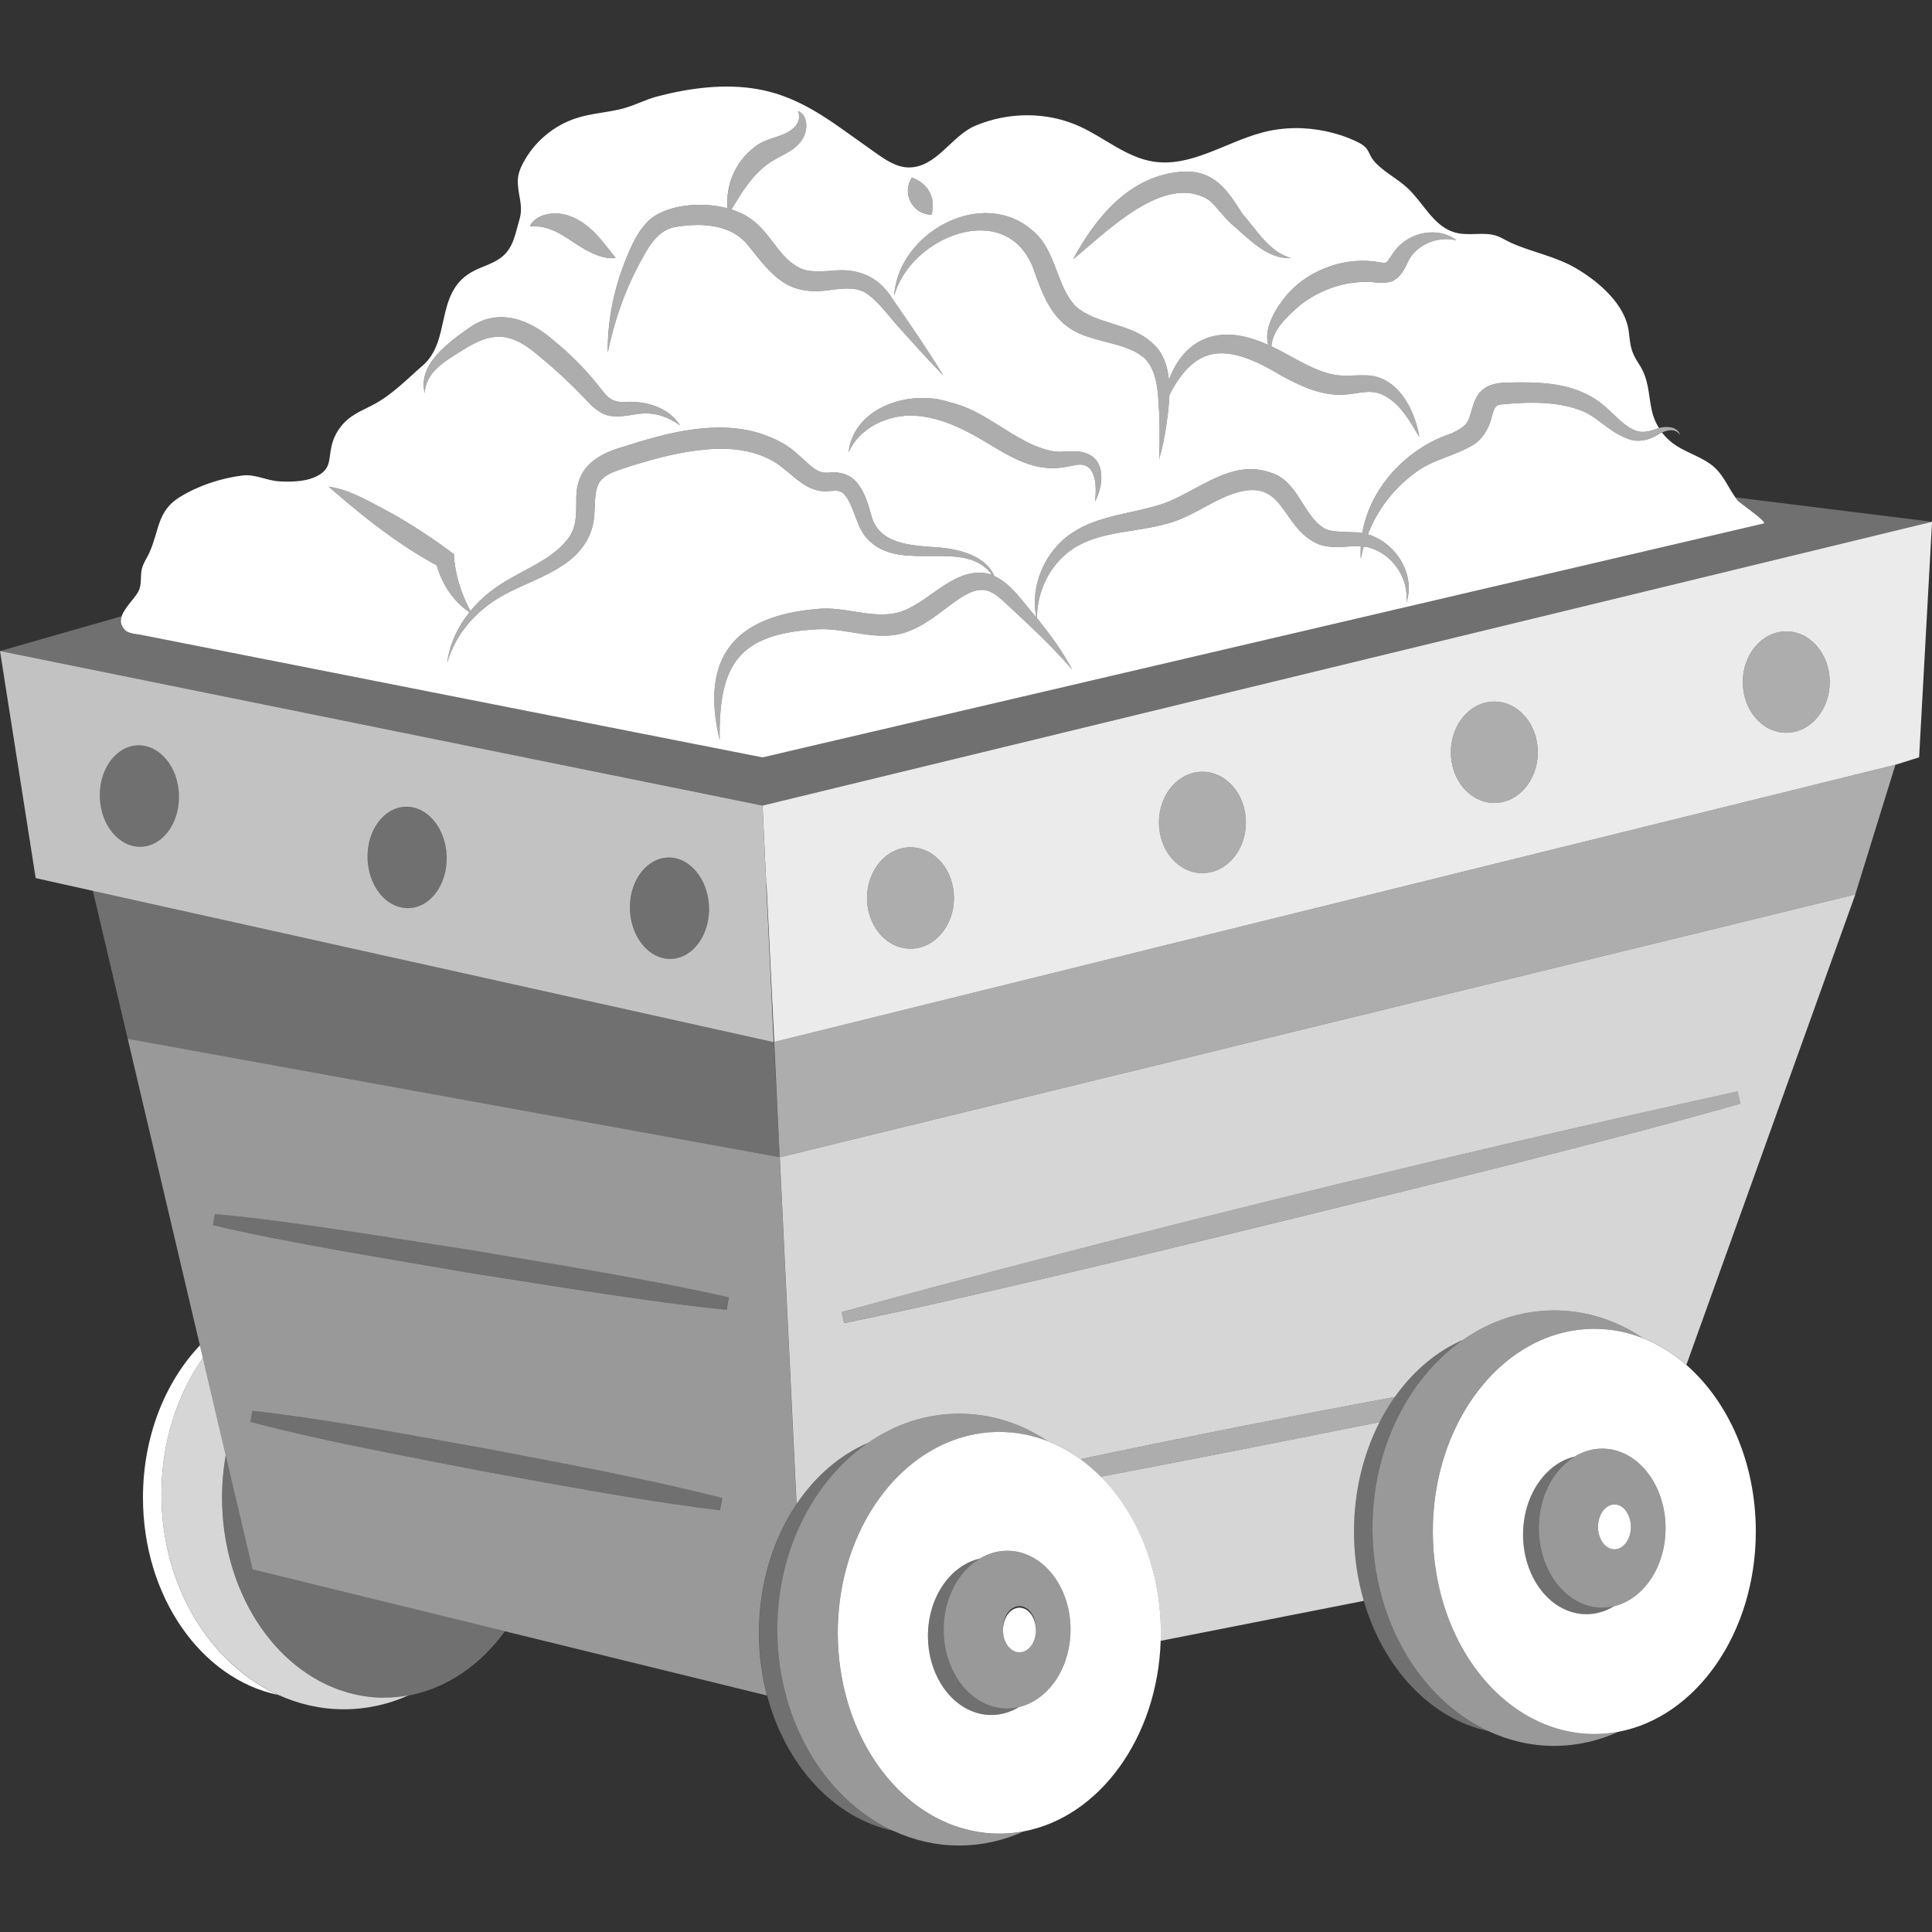
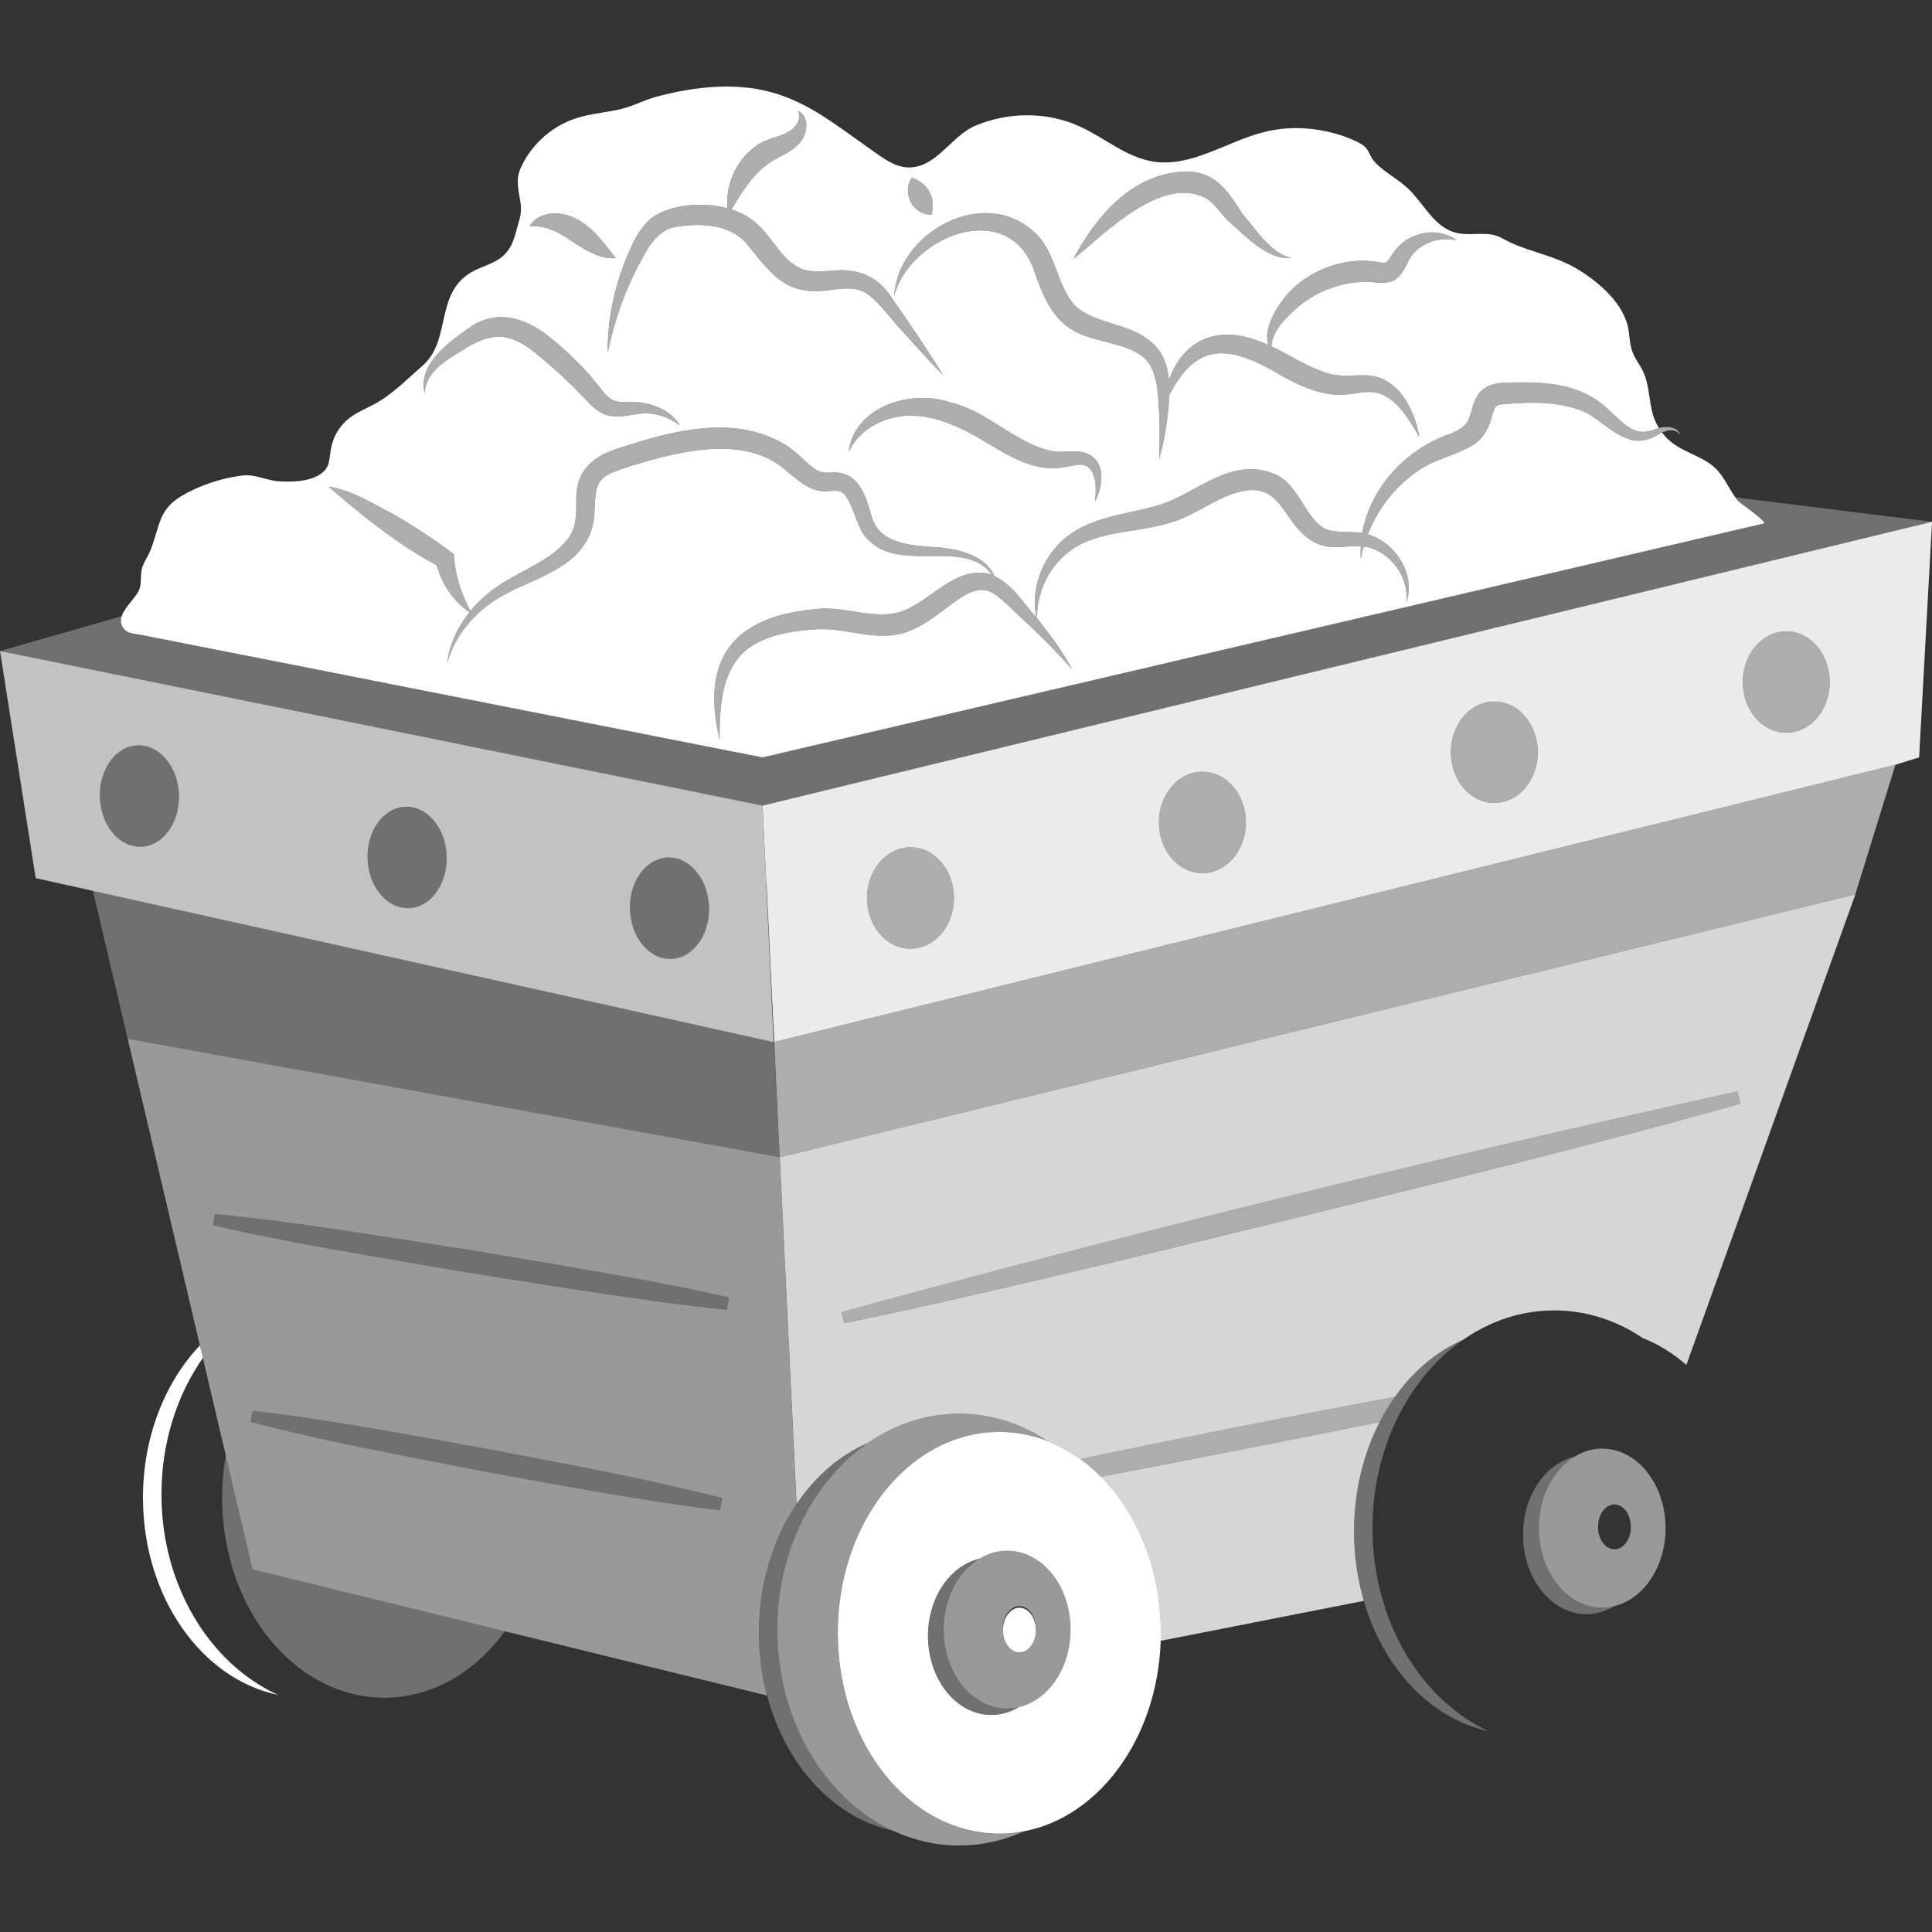
<svg xmlns="http://www.w3.org/2000/svg" viewBox="0 0 300 300">
  <rect x="0" y="0" width="300" height="300" fill="#333333" stroke="none" />
  <g fill="#fff">
    <path d="m 25.07 232.04 c 0 -8.04 2.41 -15.42 6.43 -21.18 l -.46 -1.95 c -5.41 5.7 -8.84 14.17 -8.84 23.64 0 15.39 9.06 28.15 20.96 30.63 -10.58 -4.84 -18.09 -16.95 -18.09 -31.13 z" />
-     <path d="m 59.66 263.62 c -2.12 0 -4.18 -.33 -6.14 -.94 -10.94 -3.38 -19.04 -15.59 -19.04 -30.14 0 -2.26 .2 -4.46 .57 -6.59 l -3.55 -15.1 c -4.01 5.76 -6.43 13.14 -6.43 21.18 0 14.18 7.51 26.29 18.09 31.13 3.18 1.45 6.63 2.26 10.24 2.26 3.53 0 6.91 -.77 10.03 -2.16 -1.23 .23 -2.49 .35 -3.77 .35 z" opacity=".8" />
    <path d="m 75.69 252.63 l -7.88 -1.93 -28.57 -7 -4.18 -17.74 c -.37 2.12 -.57 4.33 -.57 6.59 0 14.55 8.1 26.75 19.04 30.14 1.97 .61 4.02 .94 6.14 .94 1.28 0 2.54 -.12 3.77 -.35 5.91 -1.1 11.15 -4.73 14.97 -9.98 l -2.71 -.67 z" opacity=".3" />
    <path d="m 121.09 179.69 l 2.6 53.86 c 2.9 -4.31 6.72 -7.63 11.09 -9.5 4.16 -2.87 8.99 -4.53 14.15 -4.53 5.01 0 9.7 1.55 13.77 4.27 1.78 .69 3.48 1.64 5.06 2.79 16.14 -3.4 32.59 -6.65 48.83 -9.66 2.83 -4 6.47 -7.09 10.59 -8.87 4.16 -2.9 8.99 -4.57 14.16 -4.57 5 0 9.69 1.56 13.76 4.3 2.44 .96 4.71 2.38 6.76 4.16 l 26.24 -73.06 -167 40.81 z m 114.53 .87 c -17.31 4.38 -52.2 12.94 -69.58 17.05 -11.62 2.72 -23.25 5.46 -34.96 7.84 l -.41 -1.7 c 44.57 -12.24 93.98 -24.32 139.12 -34.27 l .46 1.89 c -11.49 3.26 -23.06 6.23 -34.63 9.19 z" opacity=".8" />
    <path d="m 210.25 237.8 c 0 3.79 .54 7.42 1.52 10.78 l -31.56 6.21 c .02 -.42 .03 -.83 .03 -1.24 0 -9.8 -3.63 -18.53 -9.31 -24.25 12.5 -2.38 30.21 -5.85 43.3 -8.48 -2.51 4.9 -3.98 10.72 -3.98 16.98 z" opacity=".8" />
    <path d="m 123.67 233.59 l -2.59 -53.9 -101.25 -18.39 11.21 47.61 .46 1.95 3.55 15.1 4.18 17.74 28.57 7 7.88 1.93 2.71 .67 40.71 9.98 c -.81 -3.06 -1.25 -6.33 -1.25 -9.73 0 -7.59 2.18 -14.55 5.81 -19.96 z m -11.89 .92 c -9.06 -1.11 -18.04 -2.66 -27.02 -4.28 -1.04 -.19 -2.08 -.38 -3.12 -.57 -2.16 -.39 -4.32 -.79 -6.48 -1.18 -.96 -.19 -1.93 -.37 -2.89 -.56 -.74 -.14 -1.48 -.29 -2.22 -.43 -1.03 -.2 -2.07 -.4 -3.1 -.6 -4.54 -.88 -9.07 -1.77 -13.59 -2.72 -.47 -.1 -.94 -.2 -1.41 -.3 -4.38 -.94 -8.74 -1.95 -13.08 -3.09 l .32 -1.72 c 5.47 .62 10.9 1.44 16.32 2.34 .16 .03 .31 .05 .47 .08 2.62 .44 5.24 .89 7.85 1.36 1.39 .25 2.79 .5 4.18 .75 1.21 .22 2.43 .44 3.64 .66 1.39 .25 2.78 .5 4.18 .75 1.81 .35 3.63 .69 5.44 1.04 l 3.12 .6 c 9.29 1.78 18.57 3.64 27.76 5.96 l -.36 1.91 z m 1.05 -31.14 c -11.62 -1.13 -28.32 -3.92 -40.02 -5.74 -11.72 -2.05 -28.32 -4.66 -39.75 -7.4 l .28 -1.72 c 11.64 1.03 28.33 3.86 40.04 5.64 11.72 2.01 28.32 4.65 39.77 7.3 l -.31 1.92 z" opacity=".5" />
    <path d="m 121.08 179.62 l -.91 -17.81 h -.02 l -105.73 -23.49 5.41 22.98 101.25 18.39 z" opacity=".3" />
    <path d="m 119.85 155.66 l -.87 -18.32 -.58 -12.25 -118.4 -24 5.54 35.26 8.8 1.96 .07 .02 105.72 23.49 -.29 -6.15 z m -97.94 -24.18 c -3.39 .11 -6.26 -3.32 -6.4 -7.67 s 2.49 -7.96 5.88 -8.07 6.26 3.32 6.4 7.67 -2.49 7.96 -5.88 8.07 z m 47.31 3.49 c -.45 2.62 -1.93 4.75 -3.89 5.62 -.58 .26 -1.2 .41 -1.85 .43 -1.3 .04 -2.52 -.44 -3.54 -1.28 -1.43 -1.19 -2.46 -3.1 -2.77 -5.35 -.05 -.34 -.08 -.69 -.09 -1.04 -.14 -4.35 2.49 -7.96 5.88 -8.07 s 6.26 3.32 6.4 7.67 c .02 .7 -.03 1.37 -.14 2.01 z m 38.51 12.35 c -.98 .95 -2.18 1.54 -3.51 1.58 -1.99 .07 -3.79 -1.09 -4.97 -2.93 -.84 -1.3 -1.37 -2.94 -1.43 -4.74 -.06 -1.81 .37 -3.5 1.13 -4.85 1.06 -1.89 2.78 -3.15 4.75 -3.22 2.25 -.07 4.26 1.42 5.41 3.7 .58 1.15 .94 2.51 .99 3.97 .09 2.64 -.86 5.01 -2.37 6.49 z" opacity=".7" />
    <path d="m 300 81.02 l -181.59 44.07 -118.41 -24 18.91 -5.41 c -.25 .75 -.17 1.5 .59 2.22 .54 .51 1.83 .56 2.57 .71 1.95 .39 3.91 .77 5.87 1.16 6.18 1.21 12.36 2.43 18.54 3.65 15.52 3.06 31.04 6.13 46.56 9.19 8.45 1.67 16.9 3.33 25.37 5 .05 -.01 155.45 -36.32 155.47 -36.32 .72 -.16 -3.76 -3.22 -4.05 -3.57 -.13 -.16 -.24 -.33 -.36 -.49 l 30.54 3.79 z" opacity=".3" />
    <path d="m 109.12 136.87 c -1.14 -2.28 -3.16 -3.77 -5.41 -3.7 -1.98 .07 -3.69 1.32 -4.75 3.22 -.76 1.36 -1.19 3.04 -1.13 4.85 .06 1.8 .59 3.44 1.43 4.74 1.18 1.84 2.98 2.99 4.97 2.93 1.33 -.04 2.54 -.63 3.51 -1.58 1.51 -1.48 2.46 -3.84 2.37 -6.49 -.05 -1.46 -.41 -2.81 -.99 -3.97 z" opacity=".3" />
    <path d="m 62.97 125.29 c -3.39 .11 -6.02 3.72 -5.88 8.07 .01 .35 .05 .7 .09 1.04 .31 2.24 1.34 4.16 2.77 5.35 1.02 .85 2.24 1.33 3.54 1.28 .65 -.02 1.27 -.17 1.85 -.43 1.97 -.88 3.44 -3 3.89 -5.62 .11 -.65 .17 -1.32 .14 -2.01 -.14 -4.35 -3.01 -7.78 -6.4 -7.67 z" opacity=".3" />
    <path d="m 21.92 131.48 c 3.39 -.11 6.02 -3.72 5.88 -8.07 s -3.01 -7.78 -6.4 -7.67 -6.02 3.72 -5.88 8.07 3.01 7.78 6.4 7.67 z" opacity=".3" />
    <path d="m 120.81 174.15 l .27 5.54 167.01 -40.81 6.23 -20.13 -174.1 43.04 z" opacity=".6" />
    <path d="m 300 81.02 l -181.59 44.07 .58 12.25 h .04 l 1.06 21.78 h .01 l .13 2.67 174.1 -43.04 3.67 -1.15 2.01 -36.59 z m -22.63 17.02 c 3.73 0 6.75 3.52 6.75 7.87 s -3.02 7.87 -6.75 7.87 -6.75 -3.52 -6.75 -7.87 3.02 -7.87 6.75 -7.87 z m -45.33 10.9 c 3.73 0 6.75 3.52 6.75 7.87 s -3.02 7.87 -6.75 7.87 -6.75 -3.52 -6.75 -7.87 3.02 -7.87 6.75 -7.87 z m -45.33 10.9 c 3.73 0 6.75 3.52 6.75 7.87 s -3.02 7.87 -6.75 7.87 -6.75 -3.52 -6.75 -7.87 3.02 -7.87 6.75 -7.87 z m -45.33 11.73 c 3.73 0 6.75 3.52 6.75 7.87 s -3.02 7.87 -6.75 7.87 -6.75 -3.52 -6.75 -7.87 3.02 -7.87 6.75 -7.87 z" opacity=".9" />
    <ellipse cx="141.38" cy="139.44" opacity=".6" rx="6.75" ry="7.87" />
    <ellipse cx="186.71" cy="127.71" opacity=".6" rx="6.75" ry="7.87" />
    <ellipse cx="232.04" cy="116.81" opacity=".6" rx="6.75" ry="7.87" />
    <ellipse cx="277.37" cy="105.91" opacity=".6" rx="6.75" ry="7.87" />
    <path d="m 33.33 188.5 l -.28 1.72 c 11.43 2.74 28.03 5.35 39.75 7.4 11.71 1.82 28.4 4.61 40.02 5.74 l .31 -1.92 c -11.44 -2.64 -28.05 -5.28 -39.77 -7.3 -11.71 -1.78 -28.4 -4.61 -40.04 -5.64 z" opacity=".3" />
    <path d="m 84.38 226.63 c -1.04 -.2 -2.08 -.4 -3.12 -.6 -1.81 -.35 -3.63 -.69 -5.44 -1.04 -1.39 -.25 -2.78 -.5 -4.18 -.75 -1.21 -.22 -2.43 -.44 -3.64 -.66 -1.39 -.25 -2.79 -.5 -4.18 -.75 -2.62 -.47 -5.23 -.92 -7.85 -1.36 -.16 -.03 -.31 -.05 -.47 -.08 -5.42 -.9 -10.85 -1.71 -16.32 -2.34 l -.32 1.72 c 4.34 1.14 8.7 2.15 13.08 3.09 .47 .1 .94 .2 1.41 .3 4.52 .96 9.06 1.85 13.59 2.72 1.03 .2 2.07 .4 3.1 .6 .74 .14 1.48 .29 2.22 .43 .96 .19 1.93 .37 2.89 .56 2.16 .39 4.32 .79 6.48 1.18 l 3.12 .57 c 8.97 1.62 17.96 3.17 27.02 4.28 l .36 -1.91 c -9.19 -2.32 -18.46 -4.17 -27.76 -5.96 z" opacity=".3" />
    <path d="m 130.66 203.75 l .42 1.69 c 11.71 -2.37 23.33 -5.11 34.96 -7.83 17.37 -4.12 52.27 -12.67 69.58 -17.05 11.57 -2.96 23.13 -5.93 34.63 -9.19 l -.46 -1.89 c -45.14 9.95 -94.55 22.02 -139.12 34.27 z" opacity=".6" />
    <path d="m 216.58 216.92 c -.86 1.22 -1.65 2.52 -2.35 3.9 -13.09 2.63 -30.8 6.1 -43.3 8.48 -1 -1.01 -2.06 -1.92 -3.18 -2.72 16.14 -3.4 32.59 -6.65 48.83 -9.66 z" opacity=".6" />
    <path d="m 122.29 264.05 c -1.01 -3.45 -1.57 -7.16 -1.57 -11.01 0 -5.54 1.14 -10.76 3.14 -15.37 l .03 -.06 c 2.47 -5.66 6.26 -10.37 10.89 -13.57 -4.36 1.87 -8.18 5.19 -11.08 9.5 l -.02 .04 c -3.63 5.41 -5.81 12.37 -5.81 19.96 0 3.4 .44 6.67 1.25 9.73 2.86 10.86 10.38 19.08 19.62 21.02 -7.68 -3.54 -13.73 -10.96 -16.45 -20.24 z" opacity=".3" />
    <path d="m 149.05 283.8 c -8.06 -2.51 -14.58 -9.88 -17.42 -19.46 -1 -3.36 -1.54 -7 -1.54 -10.79 0 -6.85 1.78 -13.19 4.79 -18.33 .33 -.56 .66 -1.1 1.02 -1.63 3.35 -4.99 7.92 -8.66 13.15 -10.29 1.96 -.61 4.01 -.94 6.12 -.94 2.62 0 5.15 .5 7.53 1.43 -4.07 -2.71 -8.77 -4.27 -13.77 -4.27 -5.16 0 -9.99 1.66 -14.16 4.53 -4.63 3.2 -8.41 7.91 -10.89 13.57 l -.03 .06 c -2 4.6 -3.14 9.82 -3.14 15.37 0 3.86 .56 7.56 1.57 11.01 2.72 9.28 8.77 16.7 16.45 20.24 3.16 1.46 6.6 2.27 10.2 2.27 3.52 0 6.89 -.77 9.99 -2.17 -1.23 .23 -2.48 .35 -3.76 .35 -2.11 0 -4.16 -.33 -6.12 -.94 z" opacity=".5" />
    <path d="m 170.94 229.3 c -1 -1.01 -2.06 -1.92 -3.18 -2.73 -1.59 -1.15 -3.28 -2.09 -5.06 -2.79 -2.38 -.93 -4.91 -1.43 -7.53 -1.43 -2.11 0 -4.16 .33 -6.12 .94 -5.23 1.63 -9.8 5.3 -13.15 10.29 -.35 .53 -.69 1.07 -1.02 1.63 -3.01 5.15 -4.79 11.48 -4.79 18.33 0 3.79 .55 7.43 1.54 10.79 2.84 9.58 9.35 16.95 17.42 19.46 1.96 .61 4.01 .94 6.12 .94 1.28 0 2.53 -.12 3.76 -.35 11.75 -2.19 20.82 -14.52 21.3 -29.6 .01 -.41 .03 -.82 .03 -1.24 0 -9.79 -3.63 -18.53 -9.31 -24.25 z m -5.44 28.38 c -1.25 3.78 -3.97 6.61 -7.28 7.39 -1.3 .78 -2.74 1.23 -4.28 1.23 -3.18 0 -6.01 -1.89 -7.81 -4.81 -1.27 -2.06 -2.04 -4.64 -2.04 -7.44 0 -5.98 3.45 -10.96 8.02 -12.02 1.3 -.78 2.74 -1.23 4.28 -1.23 5.44 0 9.84 5.48 9.84 12.24 0 1.64 -.26 3.21 -.74 4.64 z" />
    <path d="m 156.39 265.28 c -3.01 0 -5.7 -1.69 -7.51 -4.34 -1.45 -2.13 -2.33 -4.89 -2.33 -7.91 0 -4.85 2.28 -9.03 5.57 -11.01 -4.56 1.07 -8.02 6.04 -8.02 12.02 0 2.8 .76 5.37 2.04 7.44 1.8 2.92 4.62 4.81 7.81 4.81 1.54 0 2.98 -.45 4.28 -1.23 -.59 .14 -1.2 .22 -1.83 .22 z" opacity=".3" />
    <path d="m 156.39 240.8 c -1.54 0 -2.98 .45 -4.28 1.23 -3.29 1.98 -5.57 6.16 -5.57 11.01 0 3.02 .88 5.77 2.33 7.91 1.81 2.65 4.5 4.34 7.51 4.34 .63 0 1.23 -.08 1.83 -.22 3.31 -.77 6.03 -3.6 7.28 -7.39 .47 -1.43 .74 -3 .74 -4.64 0 -6.76 -4.41 -12.24 -9.84 -12.24 z m 1.91 8.6 c 1.41 0 2.55 1.55 2.55 3.46 s -1.14 3.46 -2.55 3.46 -2.55 -1.55 -2.55 -3.46 1.14 -3.46 2.55 -3.46 z" opacity=".5" />
    <ellipse cx="158.3" cy="253.1" rx="2.55" ry="3.46" />
    <path d="m 231.13 268.81 c -8.97 -1.9 -16.32 -9.76 -19.36 -20.23 -.98 -3.36 -1.52 -6.99 -1.52 -10.78 0 -6.26 1.47 -12.08 3.98 -16.98 .7 -1.38 1.49 -2.68 2.35 -3.9 2.83 -4 6.47 -7.09 10.59 -8.87 -3.11 2.17 -5.84 5.03 -8.05 8.4 -.79 1.21 -1.51 2.48 -2.16 3.82 -2.44 5 -3.84 10.81 -3.84 17.02 0 3.75 .52 7.36 1.46 10.74 2.66 9.53 8.77 17.16 16.55 20.78 z" opacity=".3" />
-     <path d="m 247.56 269.26 c 1.28 0 2.53 -.12 3.76 -.35 -3.11 1.41 -6.47 2.19 -9.99 2.19 -3.6 0 -7.04 -.82 -10.2 -2.29 -7.78 -3.62 -13.89 -11.25 -16.55 -20.78 -.94 -3.38 -1.46 -6.99 -1.46 -10.74 0 -6.21 1.4 -12.02 3.84 -17.02 .65 -1.34 1.37 -2.61 2.16 -3.82 2.21 -3.37 4.94 -6.23 8.05 -8.4 4.16 -2.9 8.99 -4.57 14.16 -4.57 5 0 9.69 1.56 13.76 4.3 -2.37 -.94 -4.9 -1.44 -7.53 -1.44 -2.11 0 -4.15 .33 -6.11 .94 -3.99 1.26 -7.6 3.71 -10.57 7.04 -1 1.12 -1.93 2.34 -2.78 3.65 -3.51 5.41 -5.61 12.31 -5.61 19.83 0 2.94 .33 5.79 .93 8.49 2.41 10.82 9.31 19.28 18.03 22.02 1.96 .62 4 .95 6.11 .95 z" opacity=".5" />
-     <path d="m 261.85 211.94 c -2.05 -1.78 -4.32 -3.2 -6.76 -4.16 -2.37 -.94 -4.9 -1.44 -7.53 -1.44 -2.11 0 -4.15 .33 -6.11 .94 -3.99 1.26 -7.6 3.71 -10.57 7.04 -1 1.12 -1.93 2.34 -2.78 3.65 -3.51 5.41 -5.61 12.31 -5.61 19.83 0 2.94 .33 5.79 .93 8.49 2.41 10.82 9.31 19.28 18.03 22.02 1.96 .62 4 .95 6.11 .95 1.28 0 2.53 -.12 3.76 -.35 12.07 -2.28 21.32 -15.34 21.32 -31.11 0 -10.72 -4.27 -20.18 -10.79 -25.86 z m -11.23 37.47 c -1.3 .79 -2.75 1.24 -4.28 1.24 -3.94 0 -7.34 -2.91 -8.91 -7.11 -.59 -1.59 -.93 -3.36 -.93 -5.23 0 -6.04 3.45 -11.06 8.01 -12.13 1.3 -.79 2.74 -1.24 4.28 -1.24 2.76 0 5.26 1.43 7.05 3.74 1.72 2.22 2.79 5.26 2.79 8.61 0 6.03 -3.45 11.05 -8.01 12.12 z" />
    <path d="m 250.62 249.41 c -1.3 .79 -2.75 1.24 -4.28 1.24 -3.94 0 -7.34 -2.91 -8.91 -7.11 -.59 -1.59 -.93 -3.36 -.93 -5.23 0 -6.04 3.45 -11.06 8.01 -12.13 -3.29 2 -5.56 6.21 -5.56 11.11 0 2.07 .41 4.01 1.13 5.73 1.64 3.93 4.92 6.62 8.71 6.62 .62 0 1.23 -.09 1.83 -.23 z" opacity=".3" />
    <path d="m 255.84 228.68 c -1.79 -2.31 -4.29 -3.74 -7.05 -3.74 -1.54 0 -2.98 .45 -4.28 1.24 -3.29 2 -5.56 6.21 -5.56 11.11 0 2.07 .41 4.01 1.13 5.73 1.64 3.93 4.92 6.62 8.71 6.62 .62 0 1.23 -.09 1.83 -.23 4.56 -1.07 8.01 -6.09 8.01 -12.12 0 -3.35 -1.07 -6.39 -2.79 -8.61 z m -4.19 11.64 c -.29 .17 -.62 .26 -.95 .26 -1.42 0 -2.56 -1.56 -2.56 -3.48 0 -1.93 1.14 -3.49 2.56 -3.49 1.17 0 2.15 1.08 2.45 2.55 .06 .3 .1 .61 .1 .94 0 1.46 -.66 2.71 -1.6 3.22 z" opacity=".5" />
-     <path d="m 253.25 237.1 c 0 1.46 -.66 2.71 -1.6 3.22 -.29 .17 -.62 .26 -.95 .26 -1.42 0 -2.56 -1.56 -2.56 -3.48 0 -1.93 1.14 -3.49 2.56 -3.49 1.17 0 2.15 1.08 2.45 2.55 .06 .3 .1 .61 .1 .94 z" />
    <path d="m 269.82 77.72 c -.13 -.16 -.24 -.33 -.36 -.49 -1.26 -1.76 -1.95 -3.8 -3.88 -5.18 -1.81 -1.29 -4.05 -1.89 -5.84 -3.23 -.63 -.47 -1.19 -1.04 -1.67 -1.66 -.22 .09 -.43 .2 -.62 .32 -1.2 .81 -2.98 1.25 -4.44 .74 -3.03 -1.03 -4.87 -3.38 -7.09 -4.3 -3.87 -1.71 -8.91 -1.52 -13.12 -1.09 -.85 .3 -.85 .99 -1.19 1.98 -.28 1.46 -1.44 3.46 -2.84 4.26 -1.48 .9 -3.03 1.45 -4.55 2.04 -1.63 .63 -3.22 1.29 -4.65 2.44 -3.15 2.32 -5.68 5.59 -7.17 9.42 4.3 1.28 7.44 6.15 6 10.57 .35 -4.04 -2.41 -7.71 -6.08 -8.59 -.19 -.04 -.38 -.05 -.56 -.07 -.18 .61 -.33 1.24 -.45 1.88 -.05 -.65 -.04 -1.29 -.01 -1.94 -2.07 -.13 -3.97 .52 -6.41 -.26 -6.43 -2.57 -5.06 -11.39 -14.5 -7.49 -2.92 1.23 -5.75 3.32 -8.97 4.18 -4.88 1.42 -9.55 1.14 -13.9 3.41 -4.03 2.19 -6.48 6.61 -6.51 11.31 .03 .03 .05 .05 .07 .08 1.99 2.48 3.91 5.07 5.39 7.89 -2.09 -2.4 -4.29 -4.63 -6.59 -6.79 l -3.45 -3.24 c -1.13 -1.06 -2.24 -2.04 -3.35 -2.25 -1.05 -.24 -2.27 .18 -3.48 .89 -2.68 1.64 -4.98 4.01 -8.08 5.29 -4.79 2.17 -9.77 -.4 -14.62 -.13 -12.21 .69 -15.32 5.37 -15.15 17.21 -3.03 -12.68 2.15 -19.22 15.02 -20.35 4.53 -.55 9.23 1.9 13.51 .27 4.37 -1.67 8.22 -7.08 13.5 -5.68 .1 .03 .18 .09 .28 .13 -4.07 -5.71 -13.69 -.47 -18.83 -5.1 -2.36 -1.87 -2.39 -5.5 -4.21 -7.54 -.73 -.58 -1.21 -.45 -2.28 -.4 -3.5 .42 -5.76 -2.79 -8.29 -4.4 -3.2 -2.01 -7.06 -2.4 -10.94 -2.05 -2.81 .25 -5.62 .88 -8.19 1.57 -2.07 .59 -4.5 1.27 -6.41 2.07 -.57 .27 -1.03 .57 -1.39 .92 -.21 .21 -.4 .43 -.53 .67 -.92 1.83 -.41 4.26 -.93 6.47 -.57 2.65 -2.47 4.88 -4.66 6.27 -2.96 1.99 -6.49 3.08 -9.48 4.79 -3.9 2.2 -7.18 5.82 -8.48 10.36 .36 -2.89 1.64 -5.58 3.46 -7.86 -1.27 -.84 -2.36 -1.97 -3.24 -3.26 -.82 -1.21 -1.43 -2.57 -1.84 -4.01 -2.32 -1.25 -4.55 -2.66 -6.69 -4.17 -3.53 -2.48 -6.86 -5.24 -10.12 -8.06 3.59 .51 6.76 2.58 9.93 4.21 1.48 .84 2.93 1.73 4.36 2.66 1.76 1.14 3.49 2.34 5.17 3.61 .17 3.1 1.1 6.03 2.57 8.84 1.16 -1.41 2.53 -2.66 4.02 -3.69 3.65 -2.58 8.52 -4.06 11.17 -7.57 1.32 -1.82 1.24 -3.66 1.26 -5.94 -.02 -.82 .05 -1.55 .19 -2.22 .75 -3.51 3.65 -5.13 7.35 -6.16 6.62 -2.15 14.31 -4.14 21.1 -1.97 1.39 .45 2.74 1.05 4.03 1.87 2.25 1.46 3.71 3.58 5.22 4.05 .38 .13 .69 .16 1.25 .15 4.5 -.5 5.67 3.1 6.66 6.6 1.18 4.72 6.63 4.71 10.76 5.03 3.09 .3 7.06 1.34 8.34 4.41 2.87 1.35 4.48 4.16 6.55 6.44 -1.04 -4.8 1.27 -10.29 5.45 -13.07 4.13 -2.84 9.73 -3.08 14.1 -4.56 5.44 -1.86 10.65 -7.14 16.91 -4.83 4.25 1.31 5 6.89 8.4 8.71 1.11 .51 2.68 .42 4.38 .51 .46 0 .91 .05 1.35 .13 .84 -4.89 3.8 -9.3 7.84 -12.32 1.83 -1.37 3.88 -2.46 6.05 -3.16 1.14 -.54 2.08 -1.12 2.49 -1.85 .75 -1.48 .79 -3.92 2.54 -5.09 1.09 -.86 2.8 -.94 3.91 -.95 4.29 -.1 8.92 -.02 12.77 2.22 2.75 1.56 4.26 4.04 6.44 5.07 1.16 .59 2.27 .41 3.51 -.05 .16 -.07 .33 -.13 .52 -.18 -.52 -.83 -.89 -1.74 -1.1 -2.7 -.01 -.02 -.01 -.05 -.02 -.07 -.56 -2.68 -.43 -4.81 -2 -7.19 -1.29 -1.95 -1.3 -2.84 -1.57 -5.03 -.52 -4.22 -4.7 -7.76 -8.15 -9.79 -3.21 -1.89 -6.73 -2.46 -10.06 -3.95 -1.33 -.6 -2 -1.23 -3.54 -1.37 -1.88 -.17 -3.74 .28 -5.58 -.37 -3.1 -1.09 -4.6 -4.53 -7.01 -6.78 -1.51 -1.41 -3.42 -2.36 -4.88 -3.83 -1.35 -1.34 -.81 -2.24 -2.66 -3.21 -1.59 -.82 -3.34 -1.39 -5.08 -1.77 -3.26 -.71 -6.68 -.69 -9.91 .17 -5.72 1.51 -11.11 5.44 -16.96 4.52 -4.17 -.66 -7.52 -3.66 -11.36 -5.43 -5.12 -2.35 -11.13 -2.31 -16.29 -.13 -3.64 1.53 -5.98 6.43 -10.24 6.47 -1.93 .02 -3.65 -1.15 -5.23 -2.27 -1.74 -1.24 -3.49 -2.48 -5.23 -3.72 -4.04 -2.87 -8.05 -5.26 -12.98 -6.15 -5.14 -.93 -10.69 -.2 -15.7 1.12 -1.94 .5 -3.66 1.49 -5.65 1.96 -2.26 .54 -4.6 .68 -6.82 1.38 -3.55 1.12 -6.62 3.69 -8.35 6.99 -.44 .82 -.79 1.71 -.82 2.64 -.06 2.43 .94 3.85 .23 6.22 -.61 2.03 -.88 4.16 -2.59 5.63 -1.41 1.21 -3.35 1.57 -4.94 2.52 -5.61 3.33 -3.01 10.57 -7.49 14.46 -2.47 2.14 -4.71 4.51 -7.65 6.06 -1.29 .68 -2.66 1.24 -3.81 2.15 -1.34 1.07 -2.3 2.6 -2.68 4.27 -.45 2.02 -.08 3.35 -1.88 4.46 -1.74 1.07 -4.19 1.14 -6.17 1.03 -2.11 -.12 -3.76 -1.17 -5.83 -.91 -3.36 .43 -6.8 1.57 -9.69 3.35 -3.54 2.18 -3.16 5.22 -4.73 8.66 -.38 .83 -.93 1.59 -1.15 2.48 -.26 1.05 -.02 2.21 -.41 3.22 -.45 1.18 -2.23 2.66 -2.72 4.13 -.25 .75 -.17 1.5 .59 2.22 .54 .51 1.83 .56 2.57 .71 1.95 .39 3.91 .77 5.87 1.16 6.18 1.21 12.36 2.43 18.54 3.65 15.52 3.06 31.04 6.13 46.56 9.19 8.45 1.67 16.9 3.33 25.37 5 .05 -.01 155.45 -36.32 155.47 -36.32 .72 -.16 -3.76 -3.22 -4.05 -3.57 z m -99.78 .15 c .28 -2.42 .23 -6.44 -3.21 -5.62 -.87 .15 -1.97 .43 -3.17 .45 -4.53 .08 -8.27 -2.76 -11.86 -4.8 -1.34 -.76 -2.72 -1.46 -4.12 -2.02 -2.15 -.85 -4.35 -1.39 -6.59 -1.35 -1.77 .06 -3.55 .52 -5.13 1.35 -1.79 .95 -3.31 2.39 -4.19 4.34 .19 -1.7 .85 -3.14 1.83 -4.34 3.07 -3.77 9.29 -4.99 13.88 -3.42 2.67 .6 5.02 1.99 7.32 3.42 2.88 1.8 5.69 3.69 8.95 4.23 1.57 .18 3.16 -.31 4.77 .22 3.32 1.07 2.78 5.17 1.52 7.54 z m 13.49 -51.21 c 5.04 -.32 7.11 2.95 9.34 6.47 2.21 2.52 4.23 6.02 7.6 6.94 -3.71 .23 -6.71 -3.15 -9.31 -5.35 -1.46 -1.36 -2.43 -2.9 -3.56 -3.74 -6.89 -4.14 -15.84 5.12 -20.97 9.28 3.47 -6.47 8.83 -13.04 16.9 -13.6 z m -41.92 .91 c 2.56 .94 3.72 3.12 3.05 5.77 -2.95 -.01 -4.69 -3.33 -3.05 -5.77 z m 18.9 8.39 c 3.54 3.09 3.49 8.39 6.49 11.58 3.27 2.9 8.43 2.56 11.84 5.65 1.75 1.45 2.46 3.61 2.68 5.8 1.92 -5.35 6.41 -8.48 13.02 -6.35 .82 .25 1.6 .56 2.37 .9 -.73 -2.78 1.39 -6 3.15 -8.03 3.52 -3.83 9.18 -5.77 14.34 -4.75 .54 .05 .58 .16 .91 -.07 .33 -.27 .69 -.96 1.27 -1.74 2.38 -3.14 6.95 -3.71 9.58 -1.64 -3.17 -.73 -6.24 .86 -7.4 3.08 -.46 .99 -1.36 3.07 -3.01 3.4 -1.52 .34 -2.54 -.12 -3.94 -.01 -3.6 .06 -7.08 1.38 -9.96 3.63 -1.86 1.62 -4.23 3.72 -4.43 6.36 2.92 1.38 5.58 3.23 8.56 4.13 2.03 .67 3.68 .35 5.9 .38 5.07 -.08 7.82 5.27 8.51 9.56 -1.57 -2.6 -3.11 -5.46 -5.9 -6.63 -1.91 -.77 -3.59 -.07 -5.72 .07 -3.48 .26 -6.96 -1.39 -9.79 -2.95 -8.37 -5.04 -13.23 -5.05 -17.39 2.98 -.02 .37 -.04 .73 -.07 1.08 -.08 1.17 -.22 2.34 -.39 3.49 -.26 1.84 -.62 3.65 -1.14 5.42 .07 -1.82 .1 -3.62 .06 -5.42 -.02 -1.16 -.07 -2.33 -.16 -3.49 -.15 -2.93 -.68 -5.81 -2.71 -7.2 -2.25 -1.6 -5.22 -1.88 -7.95 -2.81 -5.59 -1.58 -7.13 -6.01 -8.86 -10.92 -4.33 -10.67 -19.07 -4.66 -21.52 4.48 .55 -9.76 13.75 -17.16 21.66 -9.98 z m -63.39 4.46 c .96 -2.32 2.02 -4.9 4.12 -6.6 2.87 -2.07 7.78 -2.53 11.72 -1.48 -.29 -3.55 1.21 -7.21 4.14 -9.44 1.98 -1.73 4.96 -1.45 6.53 -3.46 .4 -.58 .68 -1.33 .28 -2.22 1.62 .67 1.54 3 .74 4.32 -1.25 2.09 -3.85 2.69 -5.56 4.03 -2.39 1.79 -3.91 4.31 -5.51 6.95 1.21 .39 2.31 .92 3.19 1.61 3.09 2.2 4.53 6.61 8.11 7.75 1.17 .35 2.65 .27 4.26 .17 3.9 -.46 7.19 .77 9.34 4.19 2.65 3.83 5.58 8.07 7.99 12.04 -2.25 -2.3 -4.39 -4.69 -6.54 -7.08 -1.65 -1.69 -4.2 -5.49 -6.39 -6.13 -1.18 -.39 -2.6 -.28 -4.16 -.11 -6.97 1.17 -9.23 -1.89 -13.14 -6.77 -2.69 -3.52 -7.67 -3.62 -11.61 -2.9 -2.87 .67 -4.18 3.56 -5.54 6.03 -2.21 4.21 -3.72 8.69 -4.71 13.39 -.07 -4.85 .94 -9.76 2.74 -14.29 z m -11.03 -7.28 c 2.88 -.05 5.41 1.89 7.11 3.92 .83 .95 1.53 1.89 2.42 3.01 -1.44 .16 -2.84 -.35 -4.01 -.94 -3.26 -1.62 -5.43 -4.26 -9.34 -3.98 .64 -1.38 2.36 -2.01 3.82 -2.01 z m -13.11 17.68 c 4.56 -3.14 9.39 -1.13 13.04 2.08 2.49 2.04 4.79 4.33 6.8 6.85 1.33 1.65 1.85 2.7 4.07 2.68 3.21 -.26 6.96 .75 8.7 3.63 -1.69 -1.27 -3.67 -1.94 -5.58 -1.87 -2.09 .09 -4.7 1.13 -6.77 -.18 -1.2 -.7 -1.94 -1.63 -2.62 -2.33 -2.11 -2.2 -4.34 -4.29 -6.7 -6.21 -4.48 -3.94 -7.42 -4.17 -12.32 -.94 -2.48 1.54 -5.47 3.22 -5.65 6.51 -1.13 -4.52 3.82 -7.93 7.03 -10.22 z" />
    <path d="m 260.91 67.59 c -.65 -1.05 -1.84 -.89 -2.84 -.43 -.22 .09 -.43 .2 -.62 .32 -1.2 .81 -2.98 1.25 -4.44 .74 -3.03 -1.03 -4.87 -3.38 -7.09 -4.3 -3.87 -1.71 -8.91 -1.52 -13.12 -1.09 -.85 .3 -.85 .99 -1.19 1.98 -.28 1.46 -1.44 3.46 -2.84 4.26 -1.48 .9 -3.03 1.45 -4.55 2.04 -1.63 .63 -3.22 1.29 -4.65 2.44 -3.15 2.32 -5.68 5.59 -7.17 9.42 4.3 1.28 7.44 6.15 6 10.57 .35 -4.04 -2.41 -7.71 -6.08 -8.59 -.19 -.04 -.38 -.05 -.56 -.07 -.18 .61 -.33 1.24 -.45 1.88 -.05 -.65 -.04 -1.29 -.01 -1.94 -2.07 -.13 -3.97 .52 -6.41 -.26 -6.43 -2.57 -5.06 -11.39 -14.5 -7.49 -2.92 1.23 -5.75 3.32 -8.97 4.18 -4.88 1.42 -9.55 1.14 -13.9 3.41 -4.03 2.19 -6.48 6.61 -6.51 11.31 .03 .03 .05 .05 .07 .08 1.99 2.48 3.91 5.07 5.39 7.89 -2.09 -2.4 -4.29 -4.63 -6.59 -6.79 l -3.45 -3.24 c -1.13 -1.06 -2.24 -2.04 -3.35 -2.25 -1.05 -.24 -2.27 .18 -3.48 .89 -2.68 1.64 -4.98 4.01 -8.08 5.29 -4.79 2.17 -9.77 -.4 -14.62 -.13 -12.21 .69 -15.32 5.37 -15.15 17.21 -3.03 -12.68 2.15 -19.22 15.02 -20.35 4.53 -.55 9.23 1.9 13.51 .27 4.37 -1.67 8.22 -7.08 13.5 -5.68 .1 .03 .18 .09 .28 .13 -4.07 -5.71 -13.69 -.47 -18.83 -5.1 -2.36 -1.87 -2.39 -5.5 -4.21 -7.54 -.73 -.58 -1.21 -.45 -2.28 -.4 -3.5 .42 -5.76 -2.79 -8.29 -4.4 -3.2 -2.01 -7.06 -2.4 -10.94 -2.05 -2.81 .25 -5.62 .88 -8.19 1.57 -2.07 .59 -4.5 1.27 -6.41 2.07 -.57 .27 -1.03 .57 -1.39 .92 -.21 .21 -.4 .43 -.53 .67 -.92 1.83 -.41 4.26 -.93 6.47 -.57 2.65 -2.47 4.88 -4.66 6.27 -2.96 1.99 -6.49 3.08 -9.48 4.79 -3.9 2.2 -7.18 5.82 -8.48 10.36 .36 -2.89 1.64 -5.58 3.46 -7.86 -1.27 -.84 -2.36 -1.97 -3.24 -3.26 -.82 -1.21 -1.43 -2.57 -1.84 -4.01 -2.32 -1.25 -4.55 -2.66 -6.69 -4.17 -3.53 -2.48 -6.86 -5.24 -10.12 -8.06 3.59 .51 6.76 2.58 9.93 4.21 1.48 .84 2.93 1.73 4.36 2.66 1.76 1.14 3.49 2.34 5.17 3.61 .17 3.1 1.1 6.03 2.57 8.84 1.16 -1.41 2.53 -2.66 4.02 -3.69 3.65 -2.58 8.52 -4.06 11.17 -7.57 1.32 -1.82 1.24 -3.66 1.26 -5.94 -.02 -.82 .05 -1.55 .19 -2.22 .75 -3.51 3.65 -5.13 7.35 -6.16 6.62 -2.15 14.31 -4.14 21.1 -1.97 1.39 .45 2.74 1.05 4.03 1.87 2.25 1.46 3.71 3.58 5.22 4.05 .38 .13 .69 .16 1.25 .15 4.5 -.5 5.67 3.1 6.66 6.6 1.18 4.72 6.63 4.71 10.76 5.03 3.09 .3 7.06 1.34 8.34 4.41 2.87 1.35 4.48 4.16 6.55 6.44 -1.04 -4.8 1.27 -10.29 5.45 -13.07 4.13 -2.84 9.73 -3.08 14.1 -4.56 5.44 -1.86 10.65 -7.14 16.91 -4.83 4.25 1.31 5 6.89 8.4 8.71 1.11 .51 2.68 .42 4.38 .51 .46 0 .91 .05 1.35 .13 .84 -4.89 3.8 -9.3 7.84 -12.32 1.83 -1.37 3.88 -2.46 6.05 -3.16 1.14 -.54 2.08 -1.12 2.49 -1.85 .75 -1.48 .79 -3.92 2.54 -5.09 1.09 -.86 2.8 -.94 3.91 -.95 4.29 -.1 8.92 -.02 12.77 2.22 2.75 1.56 4.26 4.04 6.44 5.07 1.16 .59 2.27 .41 3.51 -.05 .16 -.07 .33 -.13 .52 -.18 1.22 -.33 2.92 -.24 3.31 1.13 z" opacity=".6" />
    <path d="m 105.6 66.06 c -1.69 -1.27 -3.67 -1.94 -5.58 -1.87 -2.09 .09 -4.7 1.13 -6.77 -.18 -1.2 -.7 -1.94 -1.63 -2.62 -2.33 -2.11 -2.2 -4.34 -4.29 -6.7 -6.21 -4.48 -3.94 -7.42 -4.17 -12.32 -.94 -2.48 1.54 -5.47 3.22 -5.65 6.51 -1.13 -4.52 3.82 -7.93 7.03 -10.22 4.56 -3.14 9.39 -1.13 13.04 2.08 2.49 2.04 4.79 4.33 6.8 6.85 1.33 1.65 1.85 2.7 4.07 2.68 3.21 -.26 6.96 .75 8.7 3.63 z" opacity=".6" />
    <path d="m 170.04 77.87 c .28 -2.42 .23 -6.44 -3.21 -5.62 -.87 .15 -1.97 .43 -3.17 .45 -4.53 .08 -8.27 -2.76 -11.86 -4.8 -1.34 -.76 -2.72 -1.46 -4.12 -2.02 -2.15 -.85 -4.35 -1.39 -6.59 -1.35 -1.77 .06 -3.55 .52 -5.13 1.35 -1.79 .95 -3.31 2.39 -4.19 4.34 .19 -1.7 .85 -3.14 1.83 -4.34 3.07 -3.77 9.29 -4.99 13.88 -3.42 2.67 .6 5.02 1.99 7.32 3.42 2.88 1.8 5.69 3.69 8.95 4.23 1.57 .18 3.16 -.31 4.77 .22 3.32 1.07 2.78 5.17 1.52 7.54 z" opacity=".6" />
    <path d="m 146.48 58.28 c -2.25 -2.3 -4.39 -4.69 -6.54 -7.08 -1.65 -1.69 -4.2 -5.49 -6.39 -6.13 -1.18 -.39 -2.6 -.28 -4.16 -.11 -6.97 1.17 -9.23 -1.89 -13.14 -6.77 -2.69 -3.52 -7.67 -3.62 -11.61 -2.9 -2.87 .67 -4.18 3.56 -5.54 6.03 -2.21 4.21 -3.72 8.69 -4.71 13.39 -.07 -4.85 .94 -9.76 2.74 -14.29 .96 -2.32 2.02 -4.9 4.12 -6.6 2.87 -2.07 7.78 -2.53 11.72 -1.48 -.29 -3.55 1.21 -7.21 4.14 -9.44 1.98 -1.73 4.96 -1.45 6.53 -3.46 .4 -.58 .68 -1.33 .28 -2.22 1.62 .67 1.54 3 .74 4.32 -1.25 2.09 -3.85 2.69 -5.56 4.03 -2.39 1.79 -3.91 4.31 -5.51 6.95 1.21 .39 2.31 .92 3.19 1.61 3.09 2.2 4.53 6.61 8.11 7.75 1.17 .35 2.65 .27 4.26 .17 3.9 -.46 7.19 .77 9.34 4.19 2.65 3.83 5.58 8.07 7.99 12.04 z" opacity=".6" />
    <path d="m 95.63 40.07 c -1.44 .16 -2.84 -.35 -4.01 -.94 -3.26 -1.62 -5.43 -4.26 -9.34 -3.98 .64 -1.38 2.36 -2.01 3.82 -2.01 2.88 -.05 5.41 1.89 7.11 3.92 .83 .95 1.53 1.89 2.42 3.01 z" opacity=".6" />
    <path d="m 197.42 53.77 c 2.92 1.38 5.58 3.23 8.56 4.13 2.03 .67 3.68 .35 5.9 .38 5.07 -.08 7.82 5.27 8.51 9.56 -1.57 -2.6 -3.11 -5.46 -5.9 -6.63 -1.91 -.77 -3.59 -.07 -5.72 .07 -3.48 .26 -6.96 -1.39 -9.79 -2.95 -8.37 -5.04 -13.23 -5.05 -17.39 2.98 -.02 .37 -.04 .73 -.07 1.08 -.08 1.17 -.22 2.34 -.39 3.49 -.26 1.84 -.62 3.65 -1.14 5.42 .07 -1.82 .1 -3.62 .06 -5.42 -.02 -1.16 -.07 -2.33 -.16 -3.49 -.15 -2.93 -.68 -5.81 -2.71 -7.2 -2.25 -1.6 -5.22 -1.88 -7.95 -2.81 -5.59 -1.58 -7.13 -6.01 -8.86 -10.92 -4.33 -10.67 -19.07 -4.66 -21.52 4.48 .55 -9.76 13.75 -17.16 21.66 -9.98 3.54 3.09 3.49 8.39 6.49 11.58 3.27 2.9 8.43 2.56 11.84 5.65 1.75 1.45 2.46 3.61 2.68 5.8 1.92 -5.35 6.41 -8.48 13.02 -6.35 .82 .25 1.6 .56 2.37 .9 -.73 -2.78 1.39 -6 3.15 -8.03 3.52 -3.83 9.18 -5.77 14.34 -4.75 .54 .05 .58 .16 .91 -.07 .33 -.27 .69 -.96 1.27 -1.74 2.38 -3.14 6.95 -3.71 9.58 -1.64 -3.17 -.73 -6.24 .86 -7.4 3.08 -.46 .99 -1.36 3.07 -3.01 3.4 -1.52 .34 -2.54 -.12 -3.94 -.01 -3.6 .06 -7.08 1.38 -9.96 3.63 -1.86 1.62 -4.23 3.72 -4.43 6.36 z" opacity=".6" />
    <path d="m 200.47 40.07 c -3.71 .23 -6.71 -3.15 -9.31 -5.35 -1.46 -1.36 -2.43 -2.9 -3.56 -3.74 -6.89 -4.14 -15.84 5.12 -20.97 9.28 3.47 -6.47 8.83 -13.04 16.9 -13.6 5.04 -.32 7.11 2.95 9.34 6.47 2.21 2.52 4.23 6.02 7.6 6.94 z" opacity=".6" />
    <path d="m 144.67 33.34 c -2.95 -.01 -4.69 -3.33 -3.05 -5.77 2.56 .94 3.72 3.12 3.05 5.77 z" opacity=".6" />
  </g>
</svg>